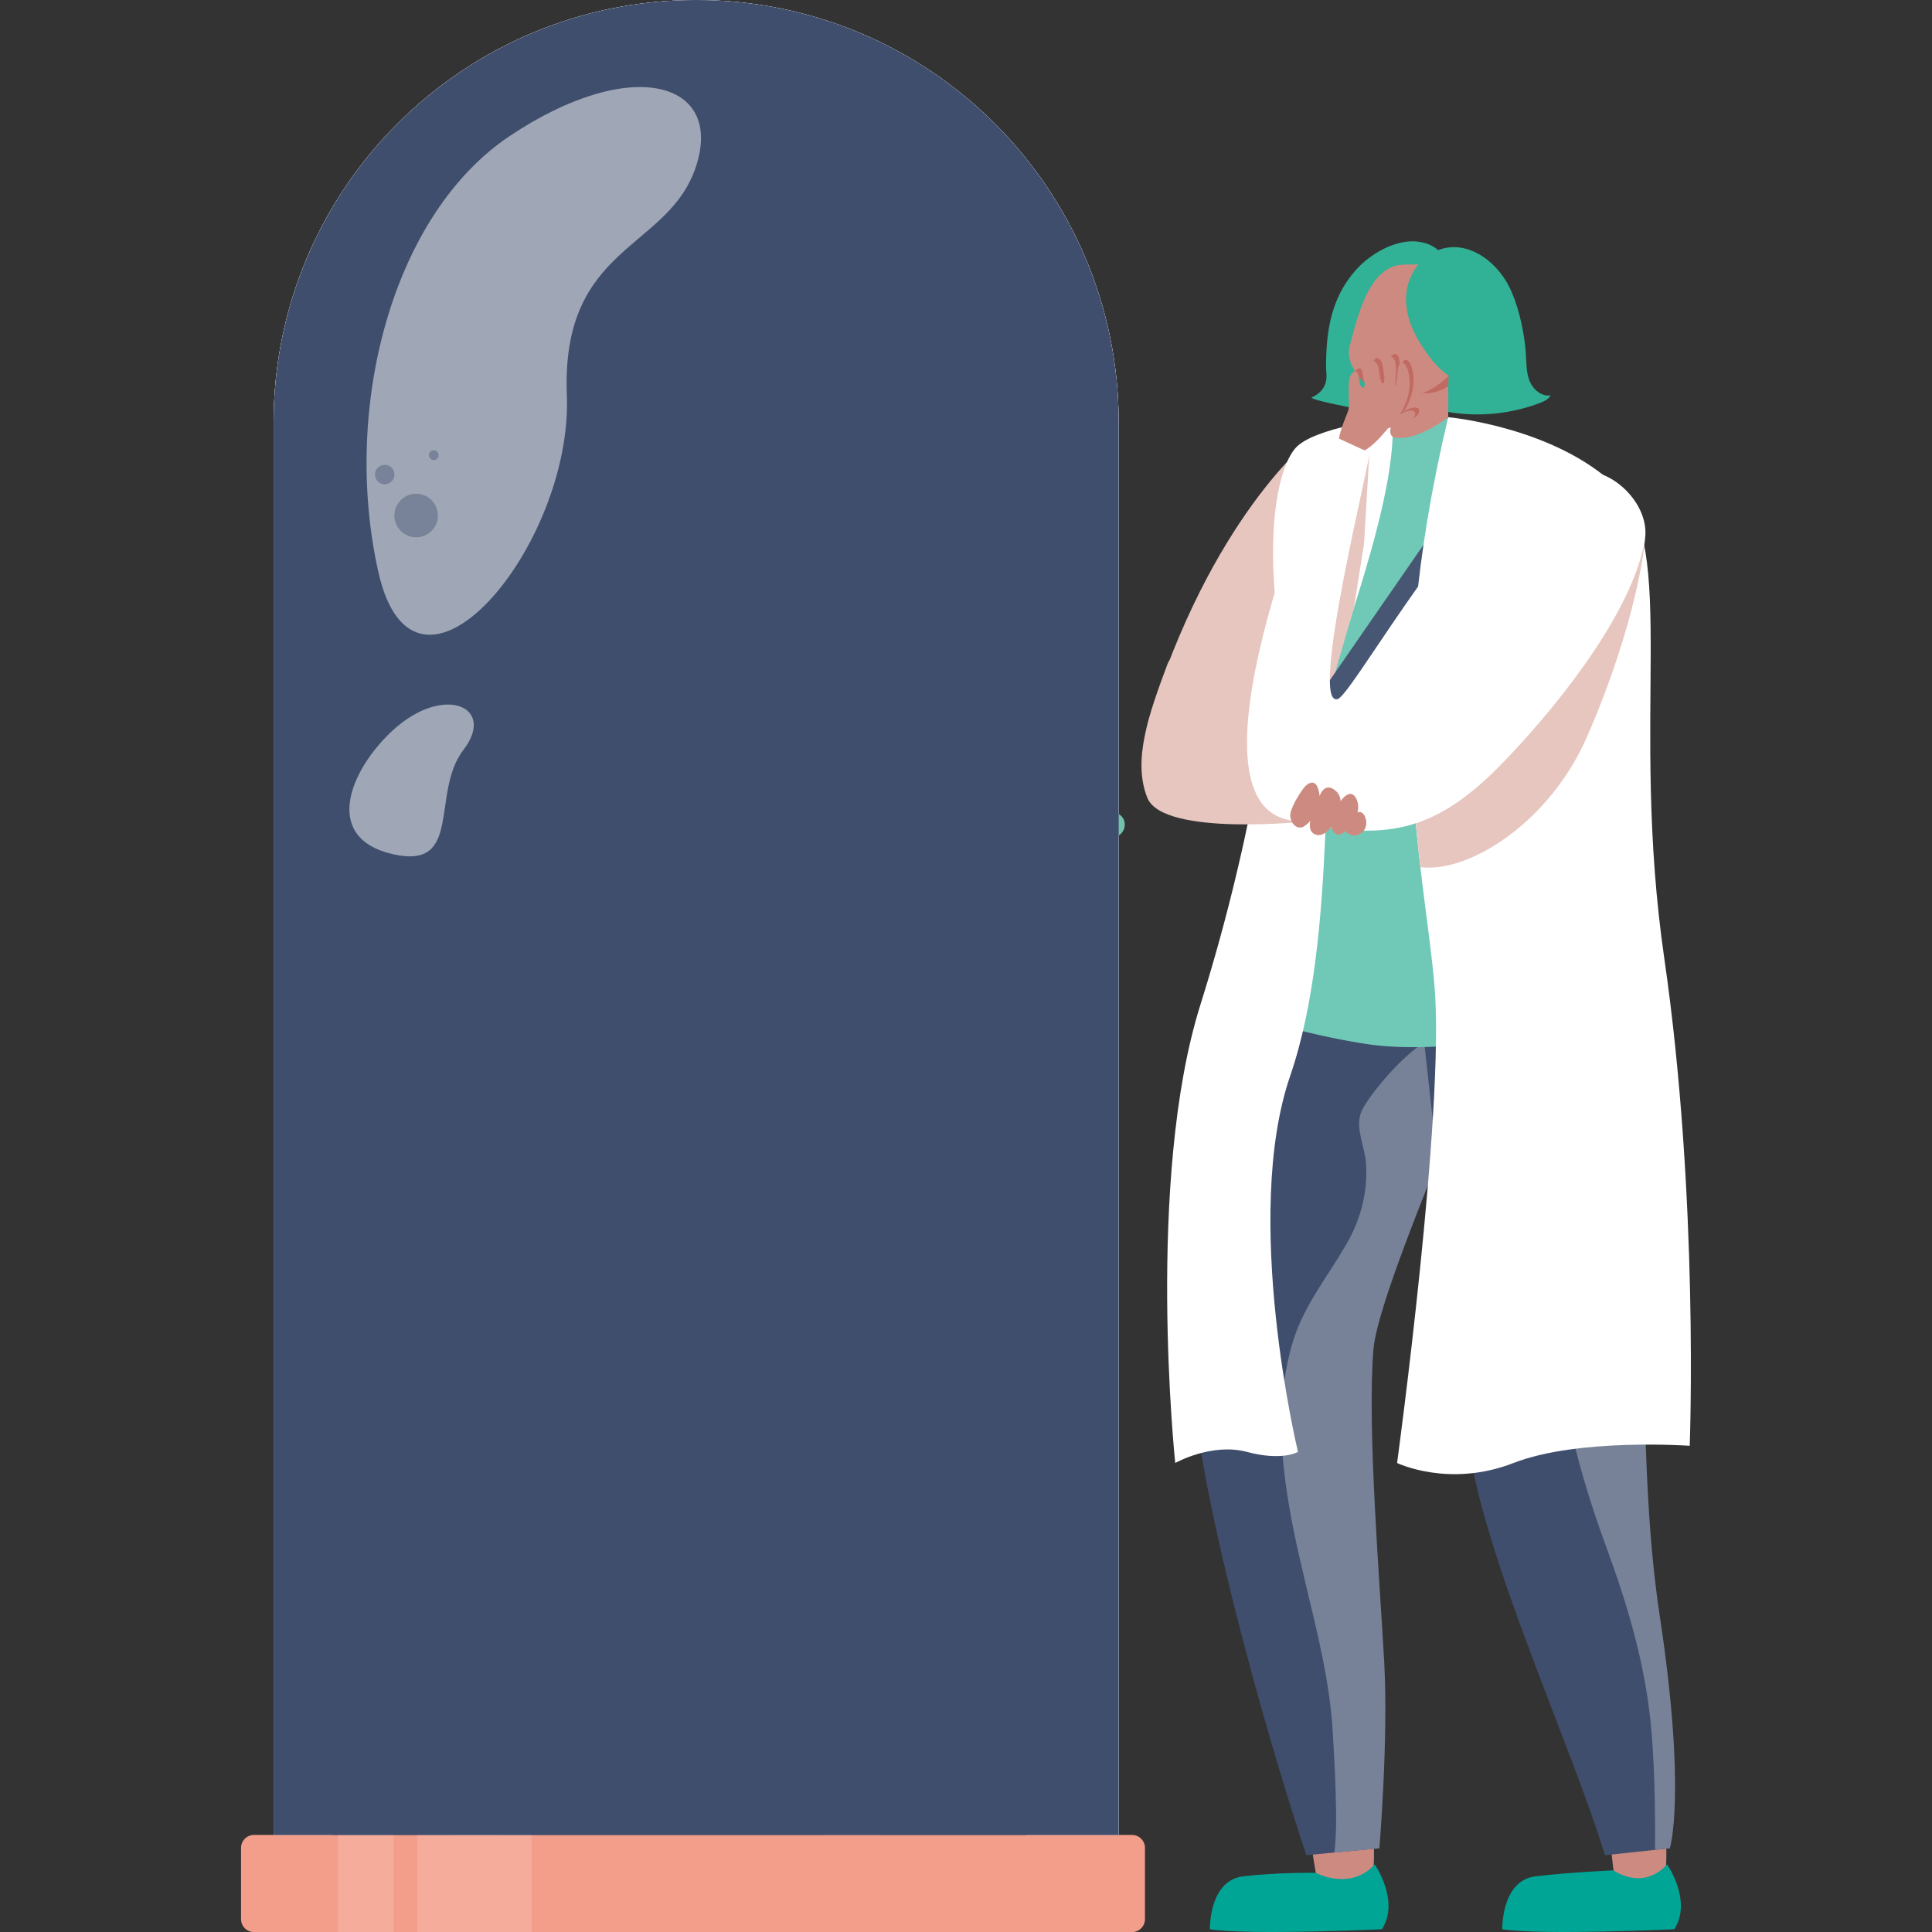
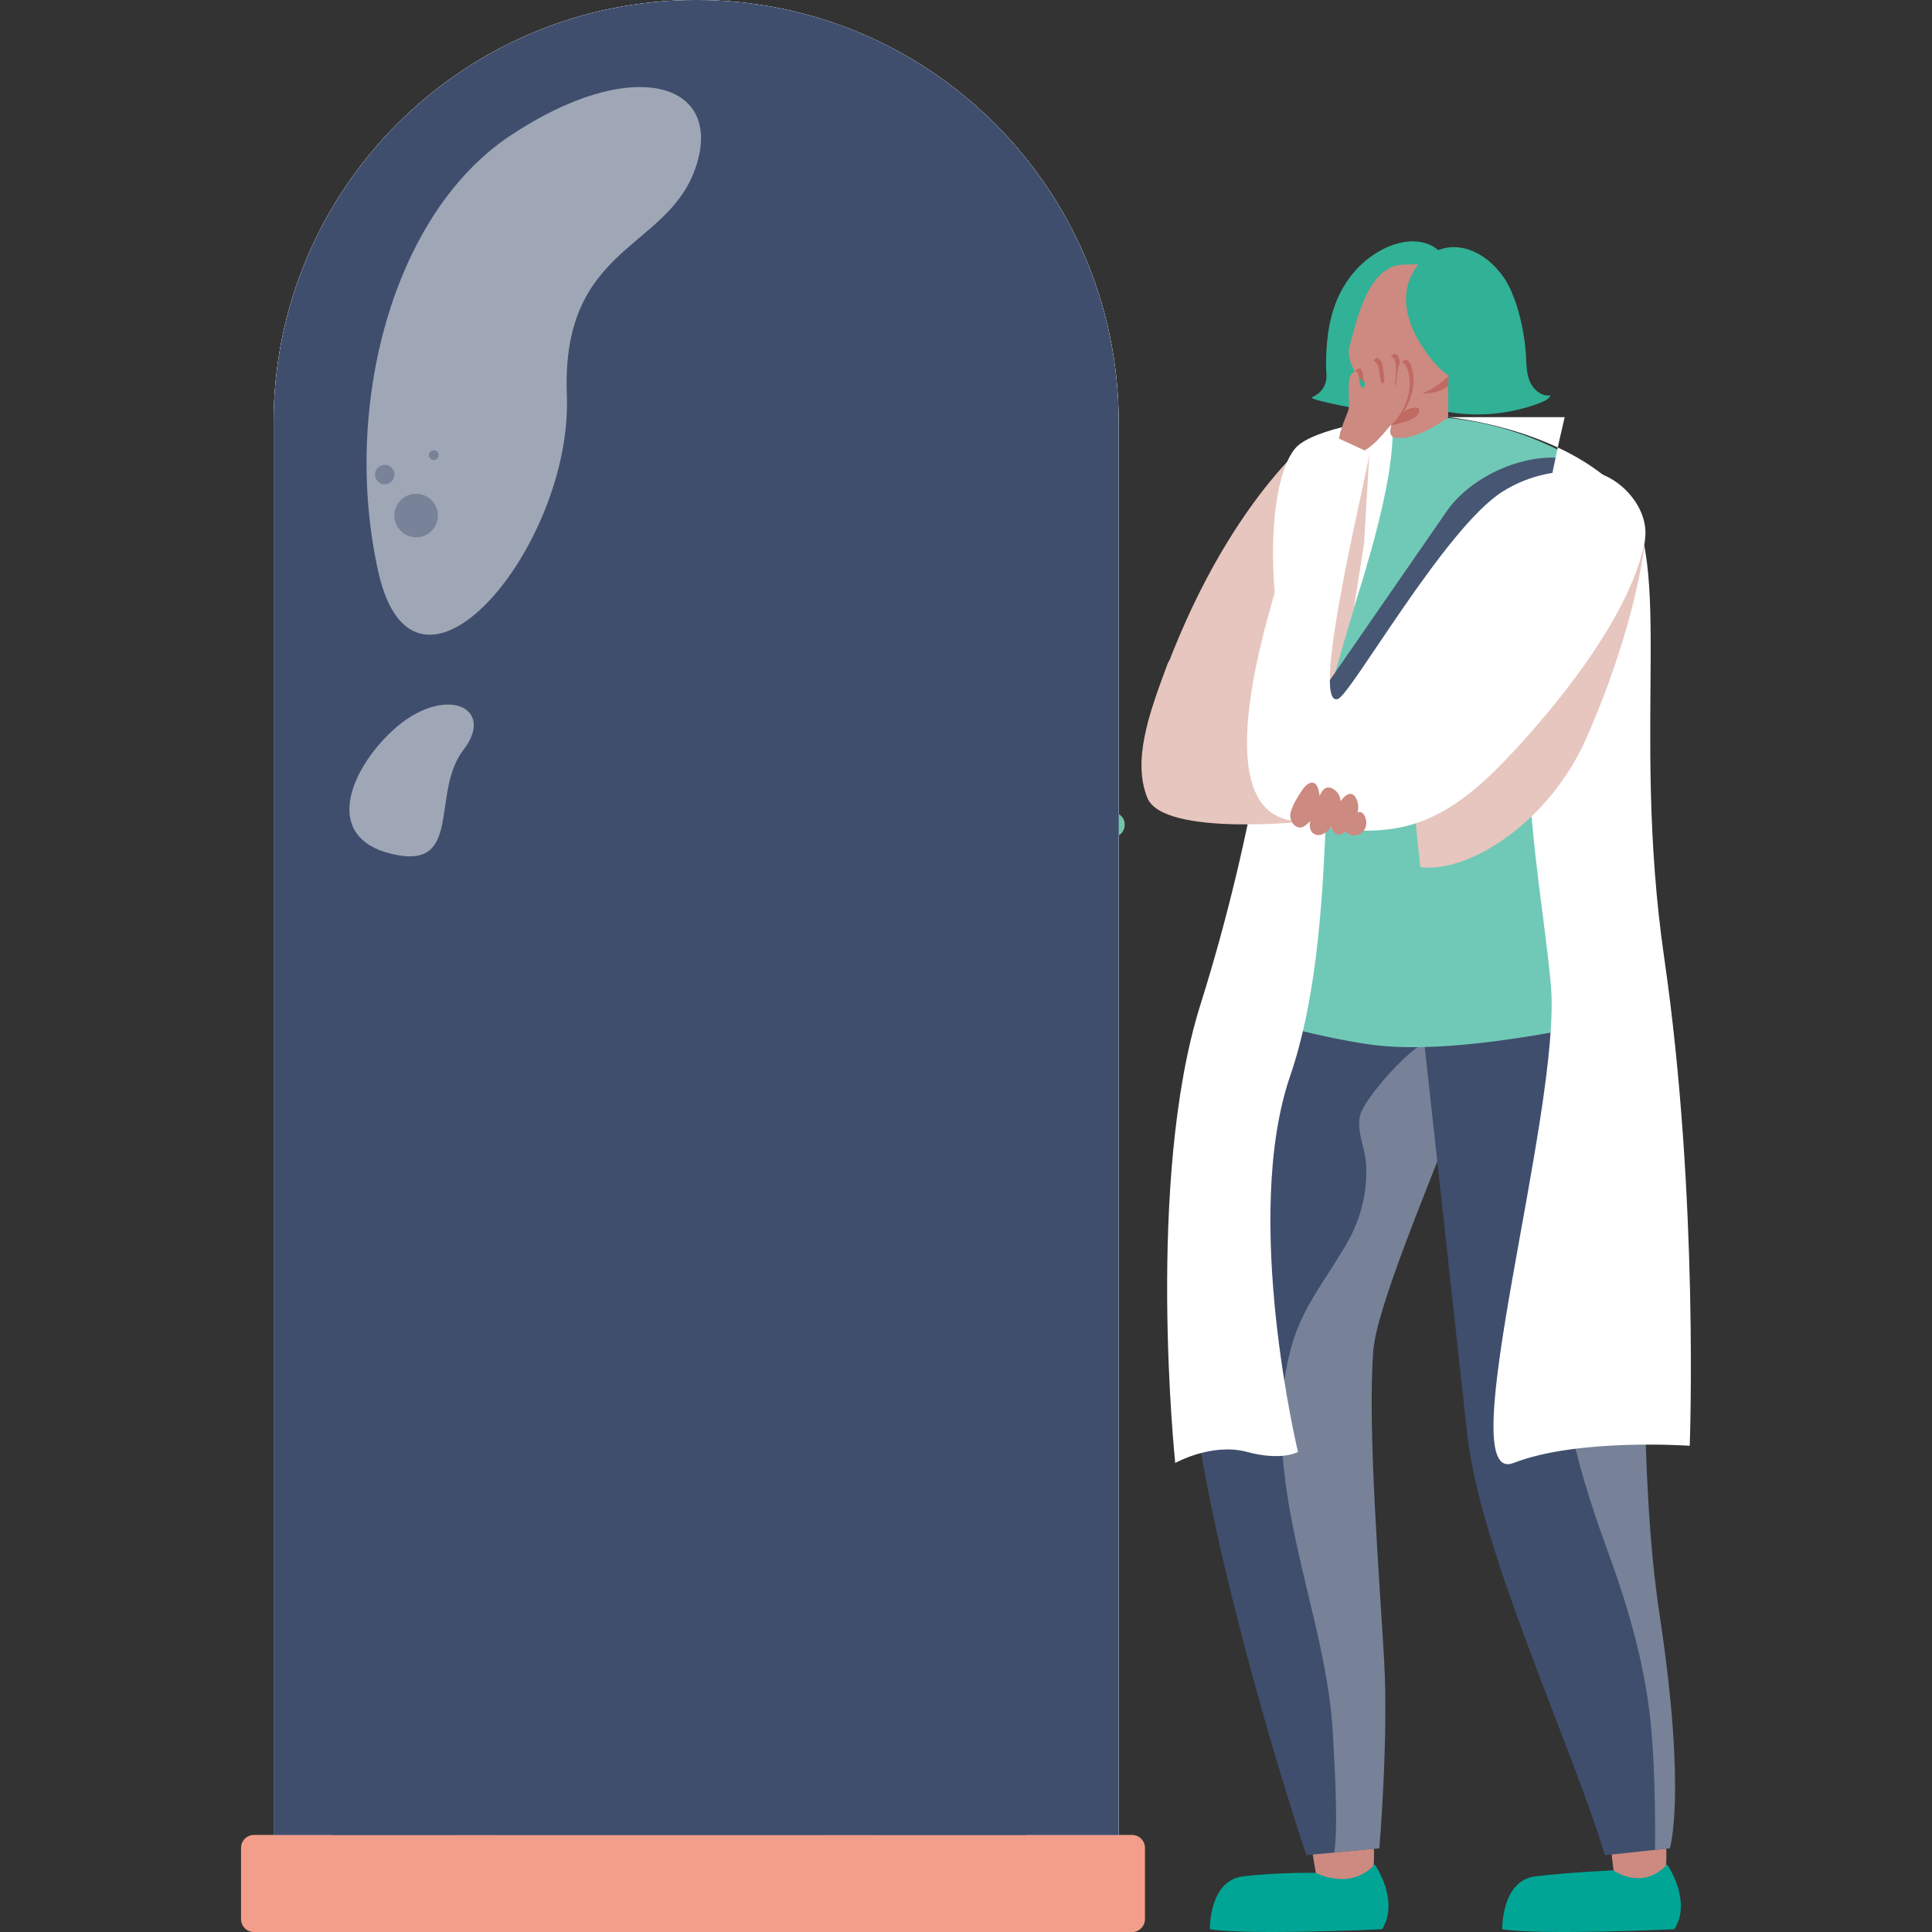
<svg xmlns="http://www.w3.org/2000/svg" xmlns:xlink="http://www.w3.org/1999/xlink" viewBox="0 0 300 300">
  <rect x="0" y="0" width="300" height="300" fill="#333333" stroke="none" />
  <style>.B{fill:#cd8a80}.C{fill:#31b196}.D{fill:#3f4e6d}.E{fill:#e6c6be}</style>
  <path d="M236.94 55.01c.08 1.41.05 2.87.59 4.18s1.86 2.43 3.25 2.2c-.33.62-1.03.94-1.69 1.19-4.41 1.68-9.26 2.18-13.93 1.44-.47-.07-.95-.17-1.33-.45-.66-.5-.8-1.41-.9-2.24-.35-3.09-.67-6.34.56-9.19.58-1.34 1.51-2.51 2.05-3.87.61-1.54.23-2.94.5-4.51.33-1.91 2.02-3.29 3.99-3.05 4.91.59 6.69 10.49 6.91 14.3z" class="C" />
  <path d="M203.62 282.62c.79-.99 9.31-.16 9.4.35.26 1.57.67 7.58-.15 8.38-.79.77-8.15 2.45-8.32.93-.14-1.33-1.69-8.71-.93-9.66z" class="B" />
  <path fill="#00a595" d="M213.47 289.51s3.94 5.64 1.12 10.06c0 0-20.53.97-26.72 0 0 0-.16-7.57 5.15-8.21s11.3-.55 11.3-.55 5.3 2.89 9.15-1.3z" />
  <path d="M250.24 282.65c.79-.99 8.1-.19 8.18.32.26 1.57.67 7.58-.15 8.38-.79.77-7.2 3.27-7.37 1.75-.14-1.32-1.42-9.5-.66-10.45z" class="B" />
  <path d="M213.25 209.64c-.97 12.07-.08 36.42.89 48.49.06.81.06 28.86.06 28.86l-11.35 1.08c-6.18-18.43-17.98-59.78-17.98-78.13s1.58-48.94 8.33-63.44c6.41-13.79 31.71 5.26 34.69 8.64 1.37 1.56-1.23 15.53-4.82 24.78-4.18 10.73-9.3 23.23-9.82 29.72z" class="D" />
  <path fill="#778298" d="M214.94 258.06c-.66-12.09-2.66-36.34-1.69-48.41.52-6.49 8.39-25.21 12.56-35.93-1.1-3.3.27-10.4-2.45-12.24-2.26-1.51-11.1 8.48-12.08 11.44-.79 2.34.66 5.29.83 7.63.31 4.29-.73 8.5-2.82 12.25-3.13 5.55-6.97 9.91-8.73 16.19-3.4 12.21-.68 24.94 2.18 36.96 1.82 7.57 3.75 15.2 4.21 23.01.25 4.48.88 14.31.24 18.71l7-.67c0 0 1.41-16.9.75-28.94z" />
  <path d="M259.29 287l-10.08 1.08c-5.26-17.39-19.31-47.09-21.38-65.33l-7.25-66.11-.04-1.84c6.94-8.44 18.69-11.88 23.93-12.5 2.07-.25 3.57.15 4.23 1.24 2.12 3.55 3.79 6.84 5.08 9.93 8.44 20.05 1.33 32.17 1.49 58.25l.06 4.58c.27 10.78-2.64 24.06.46 35.32 6.08 22.09 3.5 35.38 3.5 35.38z" class="D" />
  <path fill="#778298" d="M257.72 250.89c-1.75-11.55-2.14-23.81-2.39-34.59l-.06-4.58c-.15-26.08 6.95-38.82-1.49-58.88 0-4.01-9.48-5.96-9.56-3.52-.08 2.97.31 5.87.75 8.75.83 5.06 1.91 10.06 1.18 15.28-1.14 8.07-3.75 15.71-4.29 23.94-.99 15.13 2.47 29.02 7.61 43.08 3.21 8.73 5.8 17.42 6.8 26.7.64 5.87.78 14.24.72 20.15l2.3-.22c0 0 2.64-8.33-1.57-36.11z" />
  <path fill="#00a595" d="M258.87 289.51s3.94 5.64 1.12 10.06c0 0-20.53.97-26.72 0 0 0-.16-7.57 5.15-8.21s12.12-.93 12.12-.93 4.47 3.27 8.33-.92z" />
  <path d="M203.54 68.18s-15.52 12.05-25.34 44.18l25.34 5.73.26-31.89-.26-18.02z" class="E" />
  <path fill="#70c9b6" d="M188.12 155.23c.31.96 12.22 5.06 24.05 6.88 13.62 2.1 35.32-3.14 40.91-4.2 2.29-.43 3.76-1.04 4.1-1.78 1.08-2.33-2.65-24.98-2.2-40.05l.14-8.78c.08-15.15-.98-29.33-4.41-31.97-.78-.61-1.67-1.24-2.68-1.92a42.76 42.76 0 0 0-2.8-1.77 44.23 44.23 0 0 0-2.39-1.33 48.73 48.73 0 0 0-10.67-4.12c-6.19-1.61-13.39-2.14-21.31-.33 0 0 0 .02-.02.02-1.92.43-3.88 1-5.88 1.75-.47.16-.94.35-1.43.53-6.7 2.69-5.74 17.27-4.65 29.49.49 5.67 1 10.84.8 14.06-.08 1.08-.2 2.16-.41 3.23-1.51 9.02-10.03 33.74-11.15 40.29z" />
  <path fill="#fff" d="M216.2 64.89s-12.4 1.45-15.12 4.78-4.01 12.09-3.14 22.33-2.99 36.83-11.54 64.01-3.91 71.16-3.91 71.16 5.67-3.18 11.14-1.72c5.47 1.47 7.92 0 7.92 0s-8.77-36.4-1.21-58.39 4.39-54.76 7.56-65.19c3.18-10.42 9.04-27 8.3-36.98z" />
  <path d="M210.23 94.41l-4.45 15.3-7.03-1.03s.74-15.5.6-18.58 7.44-22.52 7.44-22.52l5.85 2.69-.83 14.13" class="E" />
  <path d="M216.57 58.23v6.55s-1.55 2.84 0 3.15c3.4.68 8.31-3.14 8.31-3.14v-10l-8.31 3.44z" class="B" />
  <path fill="#c06a62" d="M224.88 59.98l.18-4.53s-3.68 4.68-7.76 4.91c-.01.01 4.19 1.89 7.58-.38z" />
  <path d="M215.56 41.21s-4.27 6.3-5.98 12.48c-1.21 4.39 6.16 11.43 13.7 6.05 7.54-5.37 7.02-15.26 7.02-15.26l-14.74-3.27z" class="B" />
  <path d="M210.45 42.02c-3.84 4.38-4.56 9.62-4.54 15.17 0 .72.69 3.23-2.27 4.55.37.5 7.26 1.79 8.66 1.96 2.43.3 5.3-.65 6.71-2.73 1.05-1.56 1.1-3.31 1.72-5.01.57-1.56 1.87-2.48 2.62-3.92.87-1.67 1.02-3.62 1.75-5.34 1.32-3.12 0-7.46-3.28-8.77-3.96-1.57-8.82 1.18-11.37 4.09z" class="C" />
  <path d="M215.68 41.68c-3.7 1.95-5.11 8.42-6.1 12.01-1.21 4.39 6.16 11.43 13.7 6.05 7.54-5.37 7.02-15.26 7.02-15.26-.01-.26-3.36-.93-3.65-1-.86-.22-1.9-.34-2.7-.7-.91-.41-1.58-1.21-2.58-1.51-.67-.2-1.39-.21-2.09-.21-1.07 0-2.16 0-3.15.4a9.31 9.31 0 0 0-.45.22z" class="B" />
  <path d="M219.09 42.92c-1.64 3.54-.41 7.52 1.59 10.63 1.82 2.82 4.71 6.65 8.48 5.34 1.06-.37 1.57-1.54 2.18-2.39 1.7-2.39 3.81-4.9 3.9-7.99.15-5.61-6.77-12.68-12.88-9.22-1.45.83-2.58 2.13-3.27 3.63z" class="C" />
  <path d="M211.88 59.42c-.59-.53-1.09-1.12-1.48-1.75a.88.88 0 0 1 .22-.25c1.1-.91.91 1.19 1.26 2zm8.09 5.16c-.66.68-2.56 1.17-3.81 1.44-.05.07-.11.12-.16.19.19-.73.57-1.43.57-1.43v-3.16c-1.66-.22-3.15-.93-4.33-1.89.04 0 .09-.01.14-.03.38-.15.57-5.92 2.13-3.54.35.53.31 3.62 1 2.74.21-1.28-.01-4.13 1.26-3.9.6.11.67 1.86.59 2.68-.28 3.18.02 1.94.3-.78.15-1.41 1.06-1.39 1.53.1.74 2.32.06 4.93-1.22 6.89.05-.03.12-.04.17-.08.46-.25 1.08-.54 1.63-.52.92.03.64.83.2 1.29z" fill="#c06a62" />
  <path d="M203.45 127.5s-22.84 2.53-25.3-3.63c-2.3-5.77.18-12.85 3.14-20.76 2.29-6.12 21.41 12.36 21.41 12.36l.75 12.03z" class="E" />
  <path fill="#475673" d="M214.48 114.74c1.49 1.72 1.37 12.17 3.67 12.35 12.86 1.08 19.17-12.82 20.35-11.53.49.51.59 3.65.76 4.53 1.14 6.31 13.15 35.76 13.82 37.82 2.29-.43 3.76-1.04 4.1-1.78 1.08-2.33-2.65-24.98-2.2-40.05l.14-8.78c.08-15.15-1.02-25.57-3.56-31.01-.42-.89-2.52-2.2-3.52-2.87a42.76 42.76 0 0 0-2.8-1.77c-7.2-2.2-16.74 2-20.72 7.92l-18.27 26.41c-1.47 4.55 5.35 5.51 8.23 8.76z" />
-   <path fill="#fff" d="M224.88 64.78s16.58 1.5 26.18 10.83c9.61 9.33 1.96 35.9 7.37 73.21s3.95 75.68 3.95 75.68-17.35-1.23-27.36 2.67c-10.02 3.91-18.08 0-18.08 0s7.46-54.73 5.81-74.04c-1.66-19.29-8.5-43.79 2.13-88.35z" />
+   <path fill="#fff" d="M224.88 64.78s16.58 1.5 26.18 10.83c9.61 9.33 1.96 35.9 7.37 73.21s3.95 75.68 3.95 75.68-17.35-1.23-27.36 2.67s7.46-54.73 5.81-74.04c-1.66-19.29-8.5-43.79 2.13-88.35z" />
  <path d="M229.81 101.45c4.89-6.13 9.12-9.88 13.36-14.93s5.86-5.97 6.52-6.48c.65-.52 5.69 3.7 5.74 3.74.01.39-1.13 12.63-9.04 30.71-5.79 13.23-18.36 21.14-25.83 20.16-.76-6.54-1.42-13.81-1.49-22.12 3.07-2.93 7.69-7.26 10.74-11.08z" class="E" />
  <g class="B">
    <path d="M215.94 66.06c2.11-1.91 3.64-5.51 2.66-8.59-.47-1.49-1.39-1.51-1.53-.1-.28 2.71-.59 3.96-.31.77.07-.82.01-2.56-.59-2.67-1.28-.24-1.04 2.61-1.26 3.89-.69.89-.66-2.21-1.01-2.74-1.56-2.39-1.75 3.39-2.13 3.54-1.07.42-.33-3.45-1.76-2.27-1.07.89-.28 4.68-.64 5.81-.3.93-1.98 4.48-1.3 5.41 2.87 3.97 6.97-2.24 7.87-3.05z" />
-     <path d="M214.83 66.63c1.08-.21 3.72-.76 4.53-1.58.44-.45.71-1.25-.19-1.29-.55-.02-1.17.26-1.63.52-.42.23-.94.35-1.33.61-.41.27-1.52 1.77-1.38 1.74z" />
  </g>
  <path fill="#fff" d="M199.92 127.29c-17.41-3.94 6.87-59.7 6.87-59.7l5.85 2.69c.34.55-9.55 39.8-4.9 38.26 2.04-.67 16.62-26.52 25.51-32.16 4.47-2.85 9.04-3.34 12.71-3.28 5.11.08 10.28 5.65 9.46 10.69-1.66 10.21-11.87 24.04-21.83 34.41-10.95 11.38-18.65 12.5-33.67 9.09z" />
  <path d="M212.16 127.62c-.04-.57-.39-1.6-1.12-1.53-.09.01-.17.04-.24.07.09-.38.13-.77.09-1.17-.09-.84-.66-2.14-1.69-1.58-.41.22-.74.58-1.02 1-.07-.75-.4-1.44-1.15-1.89-1.1-.65-1.73.13-2.13 1.08-.09-1.02-.45-2.52-1.64-1.95-.67.32-1.18 1.22-1.57 1.81-.56.86-1.39 2.46-1.34 3.23.07 1.16 1.09 2.35 2.26 1.55.29-.2.58-.46.85-.75-.17.93-.06 1.77.8 2.09.91.34 1.77-.32 2.44-1.17.01.02.01.05.02.07.21.46.47 1.06 1.05 1.12.44.05.86-.27 1.21-.61.01.11.04.22.12.29 1.34 1.12 3.17.03 3.06-1.66z" class="B" />
  <use xlink:href="#B" fill="#f5e8e5" />
  <use xlink:href="#B" opacity=".7" fill="#fff" />
-   <path d="M140.32 103.93c-18.83-9.57-24.99 14.47-27.58 35.96.55-17.91 1.13-37.87-2.21-54.88-2.01-10.26-8.31-17.26-17.65-14.47-3.36 1.01-1.94 7.02 1.44 6.01 5.59-1.67 11.29 12.32 11.63 17.34.34 4.84.48 9.72.68 14.57l.62 23.33c.13 19.05-1.24 37.79-3.64 56.64-4.02 31.42-9.49 62.45-8.56 94.37.12 4 5.52 4.02 5.4 0-.93-32.06 4.68-63.39 8.6-94.95-.43 15.06 0 29.91.55 45.47.74 21.07-2.61 41.88 2.21 62.56.91 3.87 6.12 2.23 5.21-1.66-3.84-16.46-2.13-32.41-1.9-49.15.19-14.19-1.61-28.24-1.74-42.41-.13-13.9 1.43-27.74 2.86-41.52.85-8.19 2.48-61.41 21.34-51.83 3.16 1.6 5.91-3.77 2.74-5.38z" class="C" />
  <path d="M98.07 24.28c-.12-1.74-2.67-2.8-3.57-.97-7.42 15.16-21.32 31.59-16.28 49.72 3.5 12.56 16.18 20.16 28.79 19.19.34-.03.62-.13.86-.27.58 0 1.16-.24 1.52-.92 12.42-22.99-9.8-44.14-11.32-66.75zm10.79 86.78c-.04.03-.08.05-.12.08-4.12-2.65-8.5-2.24-13.54-3.38-8.9-2-14.93-9.12-20.5-15.82-.81-.97-2.43-.59-3.01.39-5.41 9.04-7.77 22.37 2.29 29.33 10.29 7.13 25.04.09 34.77-5.98 1.1.24 2.2-.61 2.37-1.62 1.43-1.48-.32-4.27-2.26-3zm44.75-53.34c.13-1.82-2.11-2.31-3.27-1.35-16.14 13.27-36.44 24.14-41.51 46.08-.46 1.99 1.99 3.01 3.16 1.92 10.54-5.46 24.47-10.2 33.08-18.54 7.22-7.01 7.86-18.64 8.54-28.11zm20.12 68.7c-10.28-6.19-11.94-20.22-22.48-26.1-8.77-4.88-19.03-1.48-25.81 5.11-.27.27-.41.56-.49.86-.46.3-.82.77-.9 1.44-1.11 9.98 5.09 18.63 13.16 24.03 11.59 7.76 23.1-1.58 35.56-1.77 1.9-.03 2.6-2.58.96-3.57zm-24.21 10.77c-13.79-1.52-37.02 2.23-37.79 19.88-.05 1 .57 1.58 1.32 1.76-.39 1.17.18 2.6 1.7 2.41 14.98-1.9 30.44-6.44 36.61-21.62.53-1.28-.75-2.32-1.84-2.43zm-39.79 7.27c-.14-.13-.3-.22-.45-.35-.08-.08-.17-.14-.26-.21-2.34-1.92-4.96-2.96-7.9-3.8-4.84-1.38-8.81-3.03-12.24-6.92-.67-.76-2.03-.72-2.71 0-5.11 5.43-2.65 12.91 2.68 17.18 2.34 1.87 5.15 3.58 8.25 3.26 4.06-.42 8.17-3.58 11.46-5.96 1.39-.21 2.49-1.97 1.17-3.2zm31.55 21.77c-8.74 4.95-18.75 9.52-25.31 17.41-6.61 7.93-6.42 17.2-5.23 27 .13 1.07.95 1.64 1.8 1.77.63.84 1.91 1.3 2.96.44 7.52-6.19 17.61-12.22 23.23-20.28 4.63-6.64 3.41-16.6 5.36-24.17.43-1.63-1.34-3-2.81-2.17zm-35 40.64c-.33-7.17-1.07-15.09-4.02-21.73-2.89-6.51-8.32-11.67-11.54-18.13-.73-1.46-3.15-1.11-3.5.46-1.68 7.64-3.1 15.87.1 23.32 3.05 7.1 9.28 13.46 15.32 18.09.83.64 1.63.38 2.16-.21.82-.14 1.53-.71 1.48-1.8zm8.74 33.97c-.15-5.02-2.66-8.77-6.36-12.02-4.85-4.27-9.25-7.76-12.18-13.71-.61-1.23-2.71-1.27-3.31 0-3.39 7.27-2.19 15.09 2.61 21.46 3.91 5.2 10.76 10.95 17.6 8.08 1.12-.47 1.43-1.63 1.18-2.56a1.7 1.7 0 0 0 .46-1.25zm13.35 4.32c-.27-1.3-1.78-1.64-2.81-1.15-6.54 3.11-13.44 7.03-15.24 14.56-1.84 1.28 0 4.33 2.1 3.17 6.68-3.69 18.03-6.47 15.95-16.58z" fill="#75c2ac" />
  <path d="M115.05 241.64c-6.31-4.29-15.53-8.89-16.03-17.51-.14-2.45-3.97-2.47-3.83 0 .6 10.34 10.27 15.61 17.93 20.82 2.05 1.39 3.97-1.93 1.93-3.31zm16.81-64.14c-8.72 10.88-19.94 20.98-21.64 35.36-.28 2.44 3.55 2.42 3.83 0 1.52-12.86 12.7-22.89 20.52-32.65 1.53-1.9-1.16-4.63-2.71-2.71zm-25.9 31.77c-1.57-4.68-3.36-8.57-6.34-12.51-4.15-5.49-6.06-11.22-7.22-17.94-.42-2.43-4.11-1.4-3.7 1.02.87 5.03 2.05 10.04 4.58 14.52 3.11 5.53 6.89 9.72 8.97 15.93.8 2.32 4.5 1.33 3.71-1.02zm4.56-64.13c-2.66-.68-5.27-.78-8.01-.82-2.18-.03-9.89.93-10.33-2.35-.33-2.41-4.16-2.44-3.83 0 1.25 9.34 14.87 5.27 21.15 6.87 2.39.6 3.41-3.09 1.02-3.7zm29.92-3.4c-10.88 2.77-24.98 8.17-30.93 18.4-1.24 2.14 2.07 4.07 3.31 1.94 5.39-9.27 18.82-14.14 28.64-16.64 2.38-.61 1.37-4.31-1.02-3.7zm9.86-24.49c-4.58-1.52-8.53-4.08-12.75-6.34-1.58-.85-3.18-1.67-4.85-2.34-1.59-.64-4.62-.85-5.73-2.22-.64-.79-2.05-.69-2.71 0-1.74 1.82-2.77 3.66-3.36 6.12-.57 2.4 3.12 3.42 3.69 1.02.16-1.18.66-2.19 1.31-3.11.54.24 1.15.4 1.93.63 3.02.89 5.75 2.08 8.5 3.6 4.25 2.34 8.32 4.8 12.95 6.33 2.35.79 3.36-2.91 1.02-3.69zm-10.79-47.17c-5.81 7.51-13.35 12.97-20.66 18.9-5.15 4.18-13.46 9.69-12.54 17.24.3 2.42 4.13 2.44 3.83 0-.56-4.62 4.84-8.92 7.96-11.63 2.84-2.47 5.82-4.78 8.77-7.11 5.61-4.45 10.95-9 15.36-14.69 1.48-1.92-1.21-4.66-2.72-2.71zm-30.14 40.03l-.22 1.9c-4.64-.06-9.26.1-13.88.6-5.39.58-17.82 3.01-16.88-7.46.22-2.46-3.61-2.44-3.83 0-1.6 17.85 26.7 10.41 36.29 10.68 1.12.03 1.8-.91 1.92-1.92l.44-3.81c.27-2.43-3.56-2.41-3.84.01zm-4.7-30.05c-4.9-6.26-8.47-12.53-10.39-20.33-.59-2.4-4.28-1.38-3.69 1.02 1.46 5.93 3.74 11.54 7.2 16.6 3.79 5.54 9.08 10.01 10.04 16.98.33 2.43 4.03 1.4 3.69-1.02-.73-5.29-3.64-9.15-6.85-13.25z" class="C" />
  <path fill="#3a4a69" d="M50.64 285.63s48.02-37.49 111.31.85l-5.98 7.52L58 298.76l-7.36-13.13z" />
  <path d="M103.78 281.34c-1.01 3.11 8.25 3.64 15.96 1.95 7.7-1.69 11.31 6.45 15.57 3.92 4.25-2.52-1.81-2.52-3.74-5.87-1.94-3.35-25.29-7.73-27.79 0zm-30.27-.44c4.3-2.92 9.8-9.11 13.75-5.5s-8.77 3.27-9.11 7.73c-.34 4.47-8.42 6.19-7.91 2.75.52-3.43 3.27-4.98 3.27-4.98z" fill="#596681" />
  <path fill="#f39e8a" d="M175.78 284.93H39.44a2.01 2.01 0 0 0-2.01 2.01V298a2.01 2.01 0 0 0 2.01 2.01h136.34a2.01 2.01 0 0 0 2.01-2.01v-11.06a2.01 2.01 0 0 0-2.01-2.01z" />
  <use xlink:href="#B" opacity=".2" class="D" />
  <g fill="#fff">
    <path opacity=".5" d="M79.12 21.14c-18.2 12.19-26.06 42.13-20.39 67.59s30.22-3.88 29.29-27.37c-.93-23.48 15.82-22.42 20.08-35.59 4.26-13.15-10.13-17.25-28.98-4.63zm-18.15 92.29c-6.65 6.13-11 16.67 0 19.2s5.84-9.49 11-16.2c5.15-6.71-3.1-10.29-11-3z" />
-     <path opacity=".15" d="M52.47 284.93h8.65V300h-8.65zm12.31 0h17.79V300H64.78z" />
  </g>
  <g opacity=".4" class="D">
    <path d="M150.94 153.94a4.98 4.98 0 0 1-9.96 0 4.98 4.98 0 0 1 9.96 0zm-.23-9.07c0 .66-.54 1.2-1.21 1.2-.66 0-1.2-.54-1.2-1.2 0-.67.54-1.21 1.2-1.21a1.2 1.2 0 0 1 1.21 1.21zM68 80.05c0 1.87-1.51 3.38-3.38 3.38s-3.38-1.51-3.38-3.38c0-1.86 1.51-3.38 3.38-3.38S68 78.18 68 80.05zm74.57 58.13a2.57 2.57 0 1 1-2.57-2.57c1.42-.01 2.57 1.15 2.57 2.57zm-71.18 42.51a3.26 3.26 0 1 1-3.26-3.26c1.8.01 3.26 1.46 3.26 3.26zm5.17 2.53c0 .44-.35.79-.79.79s-.79-.35-.79-.79.35-.79.79-.79.79.35.79.79z" />
    <circle cx="69.81" cy="169.24" r="1.68" />
    <path d="M61.25 73.69c0 .83-.68 1.51-1.51 1.51s-1.51-.68-1.51-1.51.68-1.51 1.51-1.51a1.51 1.51 0 0 1 1.51 1.51zm6.86-3.01c0 .42-.34.76-.75.76a.76.76 0 0 1-.76-.76.75.75 0 0 1 .76-.75c.42-.01.75.33.75.75z" />
  </g>
  <path opacity=".4" d="M122.81 229.79a5.67 5.67 0 0 0 5.66 5.66c3.13 0 5.66-2.54 5.66-5.66 0-3.13-2.53-5.66-5.66-5.66s-5.66 2.53-5.66 5.66zm.39-16.51a1.3 1.3 0 0 0 2.6 0 1.3 1.3 0 0 0-2.6 0zm-15.19 8.68a1.08 1.08 0 1 0 2.16 0c0-.6-.48-1.08-1.08-1.08a1.08 1.08 0 0 0-1.08 1.08z" class="D" />
  <defs>
    <path id="B" d="M108.1 0h0c36.24 0 65.61 29.37 65.61 65.61v219.32H42.49V65.61C42.49 29.37 71.87 0 108.1 0z" />
  </defs>
</svg>